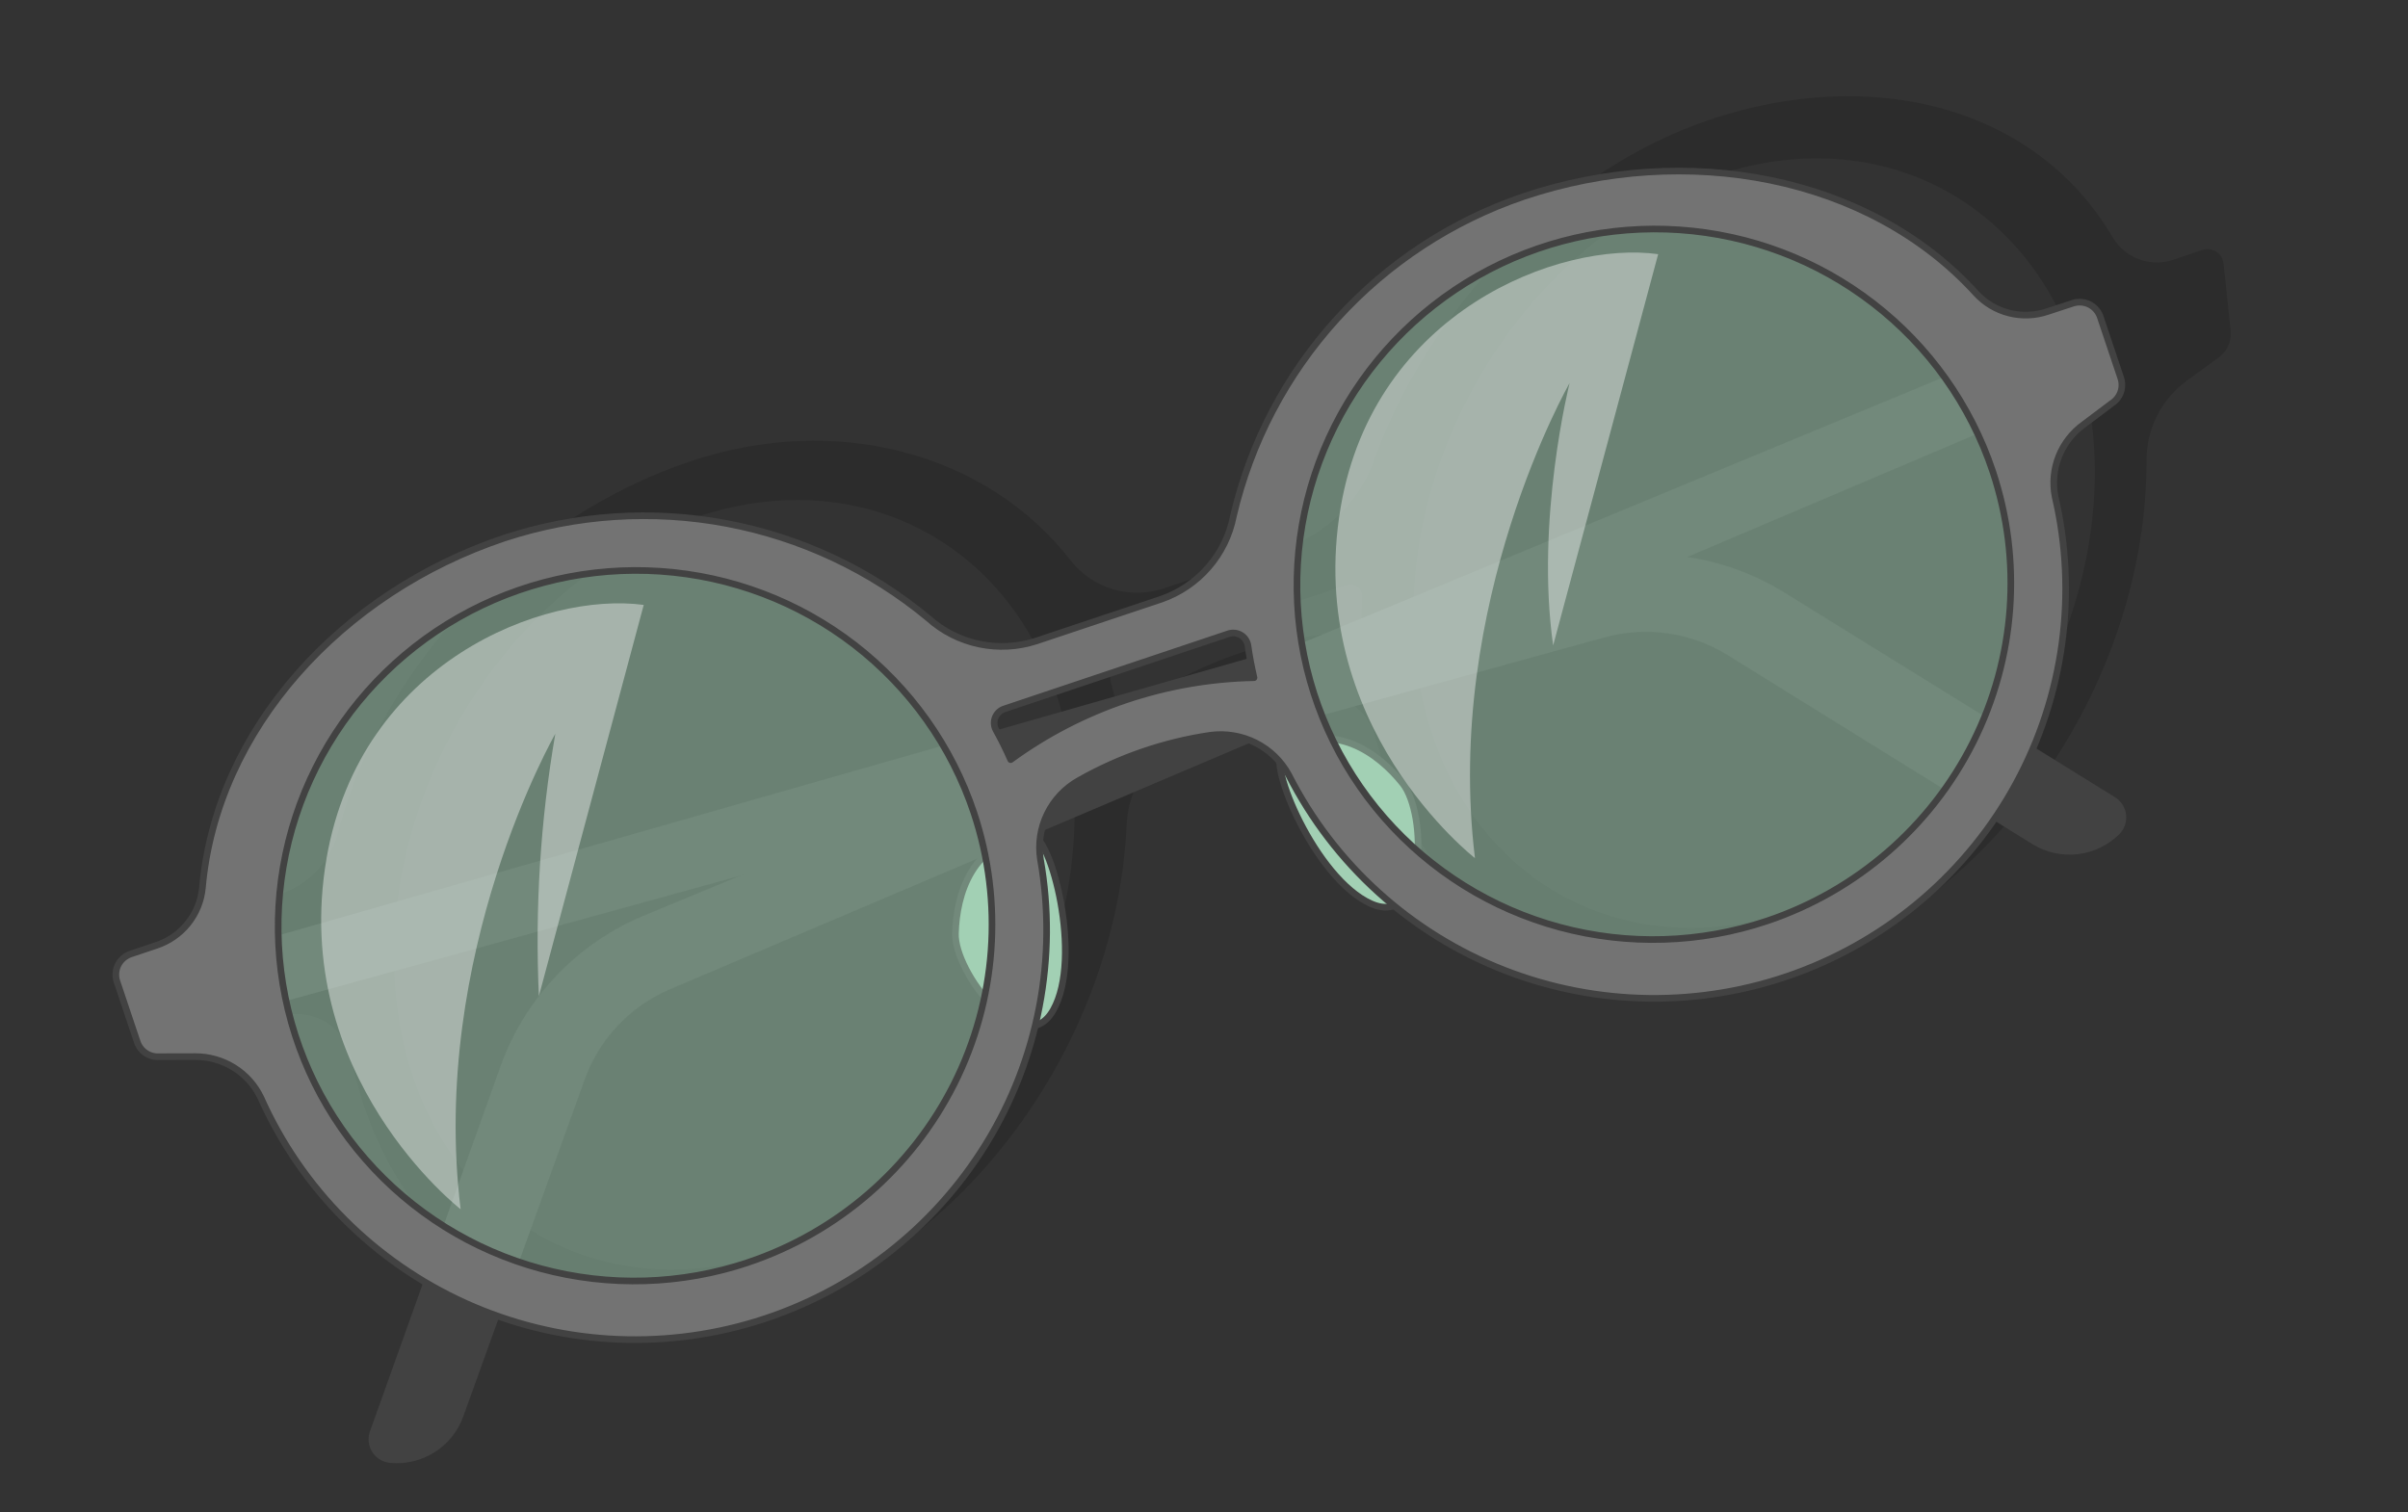
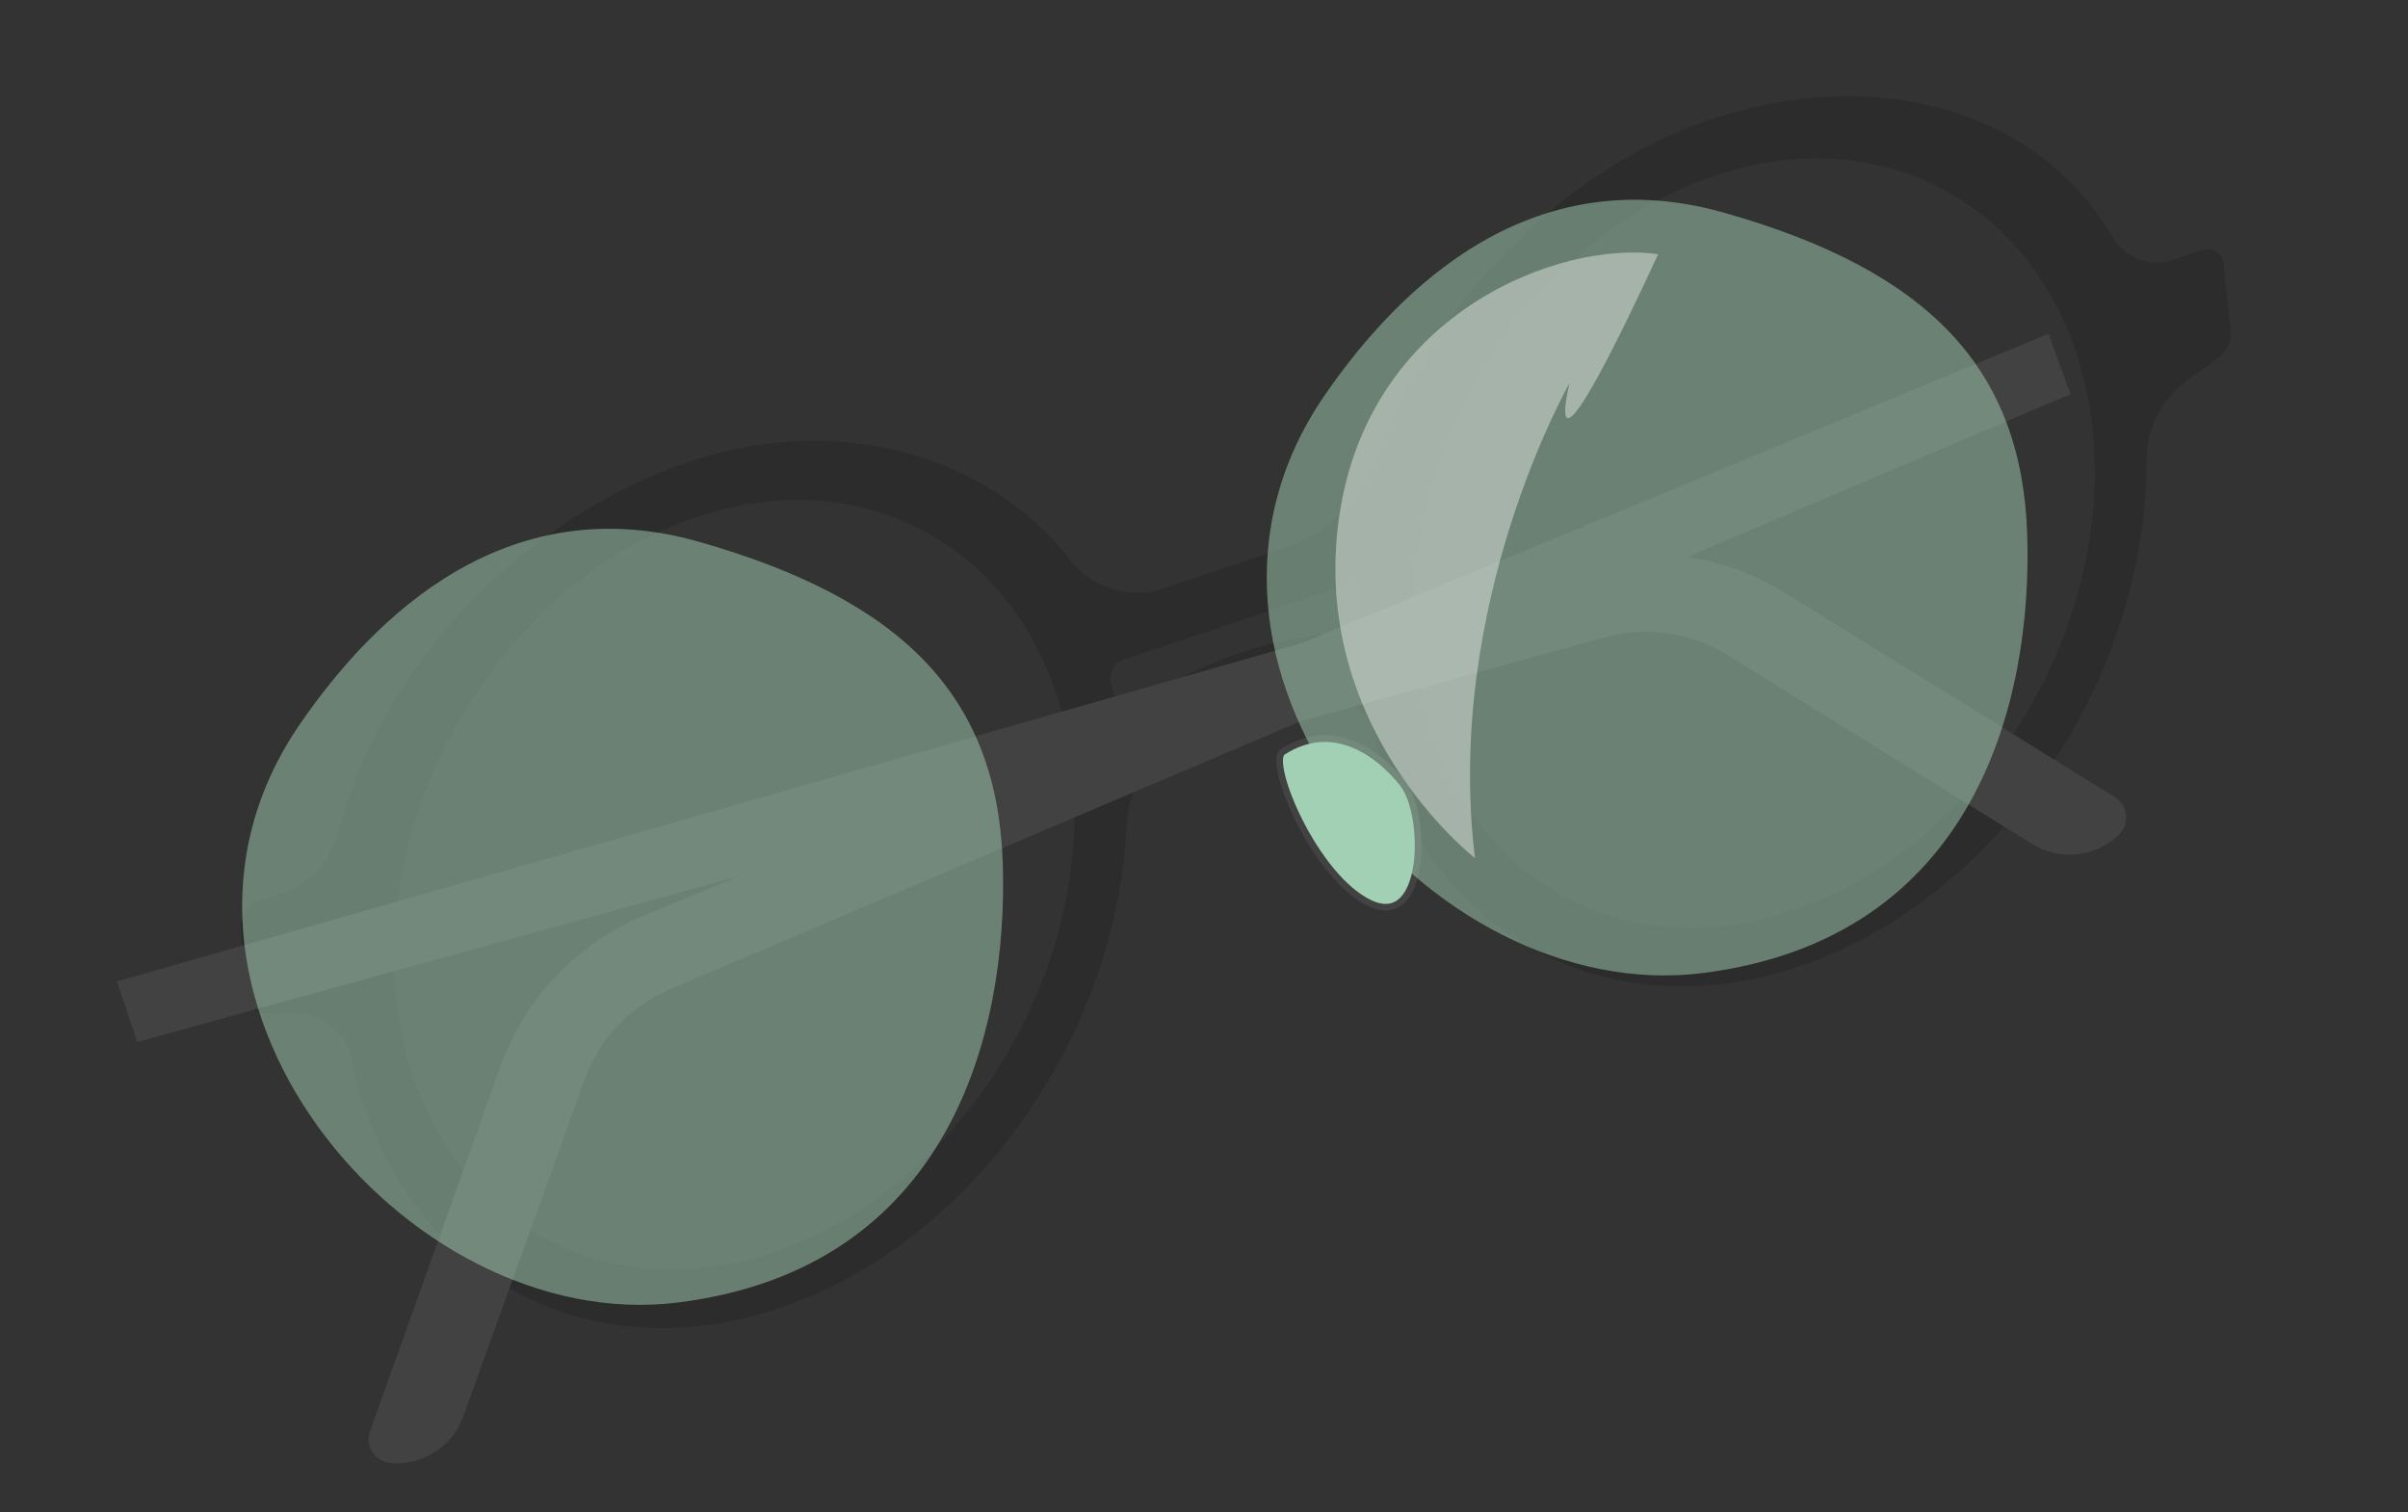
<svg xmlns="http://www.w3.org/2000/svg" width="363" height="228" viewBox="0 0 363 228" fill="none">
  <rect x="0" y="0" width="363" height="228" fill="#333333" stroke="none" />
  <g clip-path="url(#clip0_34_6547)">
    <path opacity="0.2" d="M331.774 37.767L328.011 39.031C326.289 39.707 324.382 39.751 322.634 39.154C320.885 38.556 319.41 37.358 318.473 35.772C306.907 16.049 282.209 9.79 257.737 18.056C235.647 25.454 215.79 45.87 207.293 68.98C206.296 71.982 204.646 74.729 202.46 77.025C200.274 79.321 197.607 81.109 194.649 82.261L175.833 88.578C173.303 89.513 170.542 89.623 167.949 88.892C165.357 88.161 163.068 86.627 161.413 84.512C148.815 68.304 126.118 62.146 104.059 69.561C79.568 77.755 57.792 99.527 51.007 125.391C50.487 127.473 49.468 129.4 48.035 131.005C46.603 132.611 44.802 133.846 42.786 134.607L39.023 135.87C38.142 136.213 37.398 136.831 36.9 137.632C36.402 138.432 36.179 139.371 36.263 140.307L37.282 150.233C37.272 150.58 37.336 150.924 37.468 151.244C37.601 151.564 37.8 151.853 38.052 152.091C38.305 152.329 38.605 152.511 38.933 152.625C39.262 152.74 39.611 152.784 39.958 152.755L44.992 152.885C46.937 152.94 48.801 153.666 50.264 154.939C51.728 156.212 52.7 157.953 53.014 159.864C59.549 190.854 87.158 207.401 117.431 197.249C146.647 187.457 168.49 156.08 169.843 124.2C169.989 121.609 170.778 119.093 172.14 116.877C173.501 114.661 175.392 112.815 177.643 111.502C183.757 108.024 190.469 105.715 197.43 104.695C199.653 104.356 201.919 104.867 203.774 106.125C205.628 107.384 206.933 109.296 207.426 111.477C215.165 140.36 241.869 155.542 271.109 145.744C301.382 135.592 323.764 102.209 323.585 69.107C323.621 66.829 324.185 64.588 325.233 62.56C326.282 60.532 327.787 58.771 329.63 57.415L334.285 54.026C334.95 53.588 335.485 52.981 335.835 52.269C336.185 51.556 336.337 50.764 336.275 49.974L335.232 40.054C335.238 39.642 335.14 39.236 334.948 38.873C334.755 38.509 334.474 38.2 334.131 37.972C333.787 37.745 333.391 37.607 332.979 37.571C332.568 37.536 332.153 37.603 331.774 37.767ZM116.555 188.814C88.331 198.289 62.897 181.058 59.708 150.497C56.518 119.937 76.793 87.398 104.928 77.972C133.063 68.547 158.61 85.722 161.68 116.315C164.75 146.907 144.69 179.388 116.555 188.814ZM168.64 107.845C168.305 106.15 167.913 104.496 167.463 102.882C167.306 102.192 167.404 101.468 167.741 100.843C168.078 100.219 168.63 99.736 169.296 99.484L202.98 88.189C203.269 88.094 203.577 88.072 203.876 88.127C204.175 88.181 204.455 88.31 204.691 88.501C204.926 88.693 205.109 88.94 205.222 89.221C205.336 89.501 205.376 89.806 205.34 90.107C205.253 91.889 205.215 93.659 205.254 95.434C189.338 95.159 175.696 102.895 168.64 107.845ZM270.233 137.309C242.009 146.784 216.6 129.546 213.386 98.992C210.172 68.438 230.478 35.917 258.607 26.467C286.735 17.018 312.24 34.23 315.454 64.784C318.667 95.338 298.368 127.883 270.233 137.309Z" fill="black" fill-opacity="0.7" />
    <path d="M308.81 50.321L97.102 138.029C92.102 140.106 87.592 143.202 83.864 147.117C80.135 151.033 77.271 155.681 75.455 160.761L55.759 215.839C55.579 216.356 55.52 216.907 55.587 217.449C55.655 217.991 55.846 218.51 56.146 218.966C56.447 219.422 56.849 219.804 57.321 220.081C57.793 220.358 58.324 220.523 58.871 220.564C61.21 220.771 63.553 220.199 65.535 218.939C67.517 217.679 69.025 215.802 69.823 213.601L88.127 162.797C89.21 159.762 90.914 156.981 93.13 154.631C95.347 152.282 98.028 150.414 101.004 149.147L312.122 59.429L308.81 50.321Z" fill="#424242" />
    <path d="M17.63 147.977L238.021 85.022C243.236 83.543 248.701 83.171 254.063 83.931C259.425 84.691 264.564 86.565 269.146 89.432L318.844 120.203C319.304 120.492 319.692 120.88 319.98 121.339C320.267 121.799 320.447 122.317 320.505 122.855C320.563 123.394 320.498 123.939 320.315 124.45C320.132 124.96 319.835 125.423 319.448 125.805C317.747 127.473 315.533 128.524 313.162 128.789C310.792 129.054 308.403 128.518 306.38 127.266L260.446 98.775C257.696 97.067 254.616 95.949 251.404 95.493C248.192 95.037 244.918 95.251 241.791 96.124L20.691 157.101L17.63 147.977Z" fill="#424242" />
-     <path d="M155.538 126.018C158.405 125.811 163.245 144.353 158.781 152.281C154.317 160.209 143.868 146.663 144.028 140.755C144.188 134.848 146.53 126.749 155.538 126.018Z" fill="#A2D0B4" stroke="#424242" stroke-linecap="round" stroke-linejoin="round" />
    <path d="M193.368 113.357C190.96 114.895 198.252 132.448 206.652 136.241C215.051 140.033 215.143 122.771 211.468 118.146C207.793 113.521 200.93 108.475 193.368 113.357Z" fill="#A2D0B4" stroke="#424242" stroke-linecap="round" stroke-linejoin="round" />
    <path opacity="0.5" d="M45.259 109.107C54.196 96.156 74.219 72.814 105.358 81.682C136.498 90.55 150.4 105.312 151.173 130.299C151.946 155.285 143.468 191.19 102.226 196.376C60.983 201.562 17.507 149.336 45.259 109.107Z" fill="#A2D0B4" />
    <path opacity="0.5" d="M199.718 59.56C208.655 46.609 228.678 23.267 259.792 32.04C290.906 40.813 304.81 55.676 305.6 80.633C306.391 105.589 297.896 141.524 256.653 146.71C215.41 151.896 171.966 99.789 199.718 59.56Z" fill="#A2D0B4" />
-     <path d="M312.473 45.718L308.679 46.964C306.809 47.602 304.793 47.685 302.879 47.201C300.965 46.718 299.235 45.69 297.901 44.243C281.724 26.444 254.174 21.407 229.69 29.625C218.892 33.295 209.207 39.644 201.551 48.072C193.895 56.5 188.522 66.728 185.939 77.787C185.389 80.644 184.093 83.309 182.182 85.514C180.27 87.718 177.811 89.384 175.05 90.344L156.228 96.636C153.444 97.546 150.469 97.707 147.607 97.104C144.744 96.501 142.094 95.154 139.926 93.202C131.193 85.951 120.743 81.038 109.561 78.926C98.378 76.814 86.832 77.573 76.011 81.131C51.52 89.325 32.608 109.922 30.513 133.866C30.324 135.826 29.565 137.69 28.329 139.23C27.094 140.77 25.435 141.92 23.556 142.538L19.769 143.808C19.352 143.939 18.965 144.152 18.631 144.434C18.296 144.715 18.022 145.06 17.823 145.448C17.623 145.836 17.504 146.26 17.471 146.694C17.438 147.128 17.492 147.564 17.63 147.977L20.691 157.101C20.922 157.786 21.375 158.375 21.979 158.776C22.582 159.177 23.303 159.368 24.028 159.318L29.407 159.305C31.482 159.293 33.516 159.869 35.271 160.966C37.027 162.062 38.431 163.633 39.321 165.497C45.447 179.232 56.416 190.249 70.16 196.468C83.904 202.687 99.473 203.678 113.93 199.256C128.386 194.833 140.732 185.302 148.637 172.46C156.542 159.618 159.46 144.353 156.842 129.545C156.477 127.213 156.838 124.824 157.878 122.699C158.917 120.574 160.584 118.816 162.655 117.66C168.767 114.196 175.468 111.891 182.419 110.86C184.778 110.536 187.178 110.938 189.298 112.01C191.418 113.083 193.157 114.775 194.281 116.861C201.107 130.282 212.642 140.737 226.707 146.248C240.771 151.76 256.391 151.946 270.613 146.773C284.835 141.6 296.675 131.425 303.893 118.171C311.112 104.917 313.211 89.504 309.792 74.843C309.397 72.816 309.595 70.716 310.361 68.794C311.127 66.871 312.429 65.206 314.114 63.995L318.382 60.786C318.992 60.387 319.452 59.798 319.691 59.111C319.929 58.424 319.931 57.678 319.698 56.991L316.638 47.866C316.51 47.451 316.3 47.065 316.021 46.731C315.741 46.397 315.398 46.122 315.01 45.922C314.622 45.722 314.198 45.601 313.763 45.566C313.327 45.531 312.889 45.583 312.473 45.718ZM112.808 190.328C102.708 193.716 91.835 194.048 81.562 191.282C71.29 188.516 62.081 182.776 55.102 174.789C48.122 166.803 43.685 156.928 42.353 146.416C41.02 135.903 42.852 125.225 47.617 115.733C52.381 106.241 59.864 98.362 69.118 93.093C78.371 87.824 88.98 85.402 99.601 86.133C110.223 86.865 120.379 90.717 128.784 97.202C137.189 103.688 143.466 112.515 146.82 122.566C151.298 136.034 150.222 150.734 143.828 163.442C137.434 176.15 126.243 185.828 112.712 190.354L112.808 190.328ZM152.357 114.529C151.684 112.975 150.922 111.471 150.125 110.027C149.973 109.741 149.886 109.426 149.87 109.103C149.854 108.78 149.909 108.457 150.031 108.157C150.153 107.857 150.34 107.587 150.578 107.366C150.816 107.145 151.1 106.978 151.409 106.878L185.093 95.583C185.407 95.463 185.743 95.414 186.077 95.44C186.412 95.465 186.736 95.565 187.026 95.732C187.317 95.898 187.566 96.127 187.755 96.403C187.945 96.677 188.071 96.991 188.123 97.321C188.358 98.966 188.666 100.592 189.039 102.175C175.833 102.425 163.018 106.741 152.357 114.529ZM266.39 138.848C256.291 142.236 245.417 142.568 235.145 139.802C224.873 137.036 215.664 131.296 208.684 123.31C201.705 115.323 197.268 105.449 195.935 94.936C194.603 84.424 196.435 73.746 201.199 64.254C205.964 54.761 213.446 46.882 222.7 41.613C231.954 36.344 242.563 33.922 253.184 34.654C263.805 35.385 273.961 39.237 282.366 45.723C290.772 52.208 297.049 61.035 300.402 71.086C304.877 84.538 303.81 99.222 297.436 111.921C291.061 124.621 279.898 134.303 266.39 138.848Z" fill="#737373" stroke="#424242" stroke-linecap="round" stroke-linejoin="round" />
-     <path opacity="0.4" d="M69.438 182.314C69.438 182.314 43.558 162.27 49.231 129.386C54.349 99.787 82.039 89.18 97.04 91.204L81.235 150.186C80.633 136.956 81.464 123.696 83.712 110.636C83.712 110.636 64.719 143.749 69.438 182.314Z" fill="white" />
-     <path opacity="0.4" d="M222.349 129.383C222.349 129.383 196.463 109.315 202.112 76.437C207.184 46.952 235.083 36.264 249.964 38.32L234.135 97.308C231.438 78.345 236.612 57.758 236.612 57.758C236.612 57.758 217.643 90.865 222.349 129.383Z" fill="white" />
+     <path opacity="0.4" d="M222.349 129.383C222.349 129.383 196.463 109.315 202.112 76.437C207.184 46.952 235.083 36.264 249.964 38.32C231.438 78.345 236.612 57.758 236.612 57.758C236.612 57.758 217.643 90.865 222.349 129.383Z" fill="white" />
  </g>
  <defs>
    <clipPath id="clip0_34_6547">
      <rect width="336" height="145" fill="white" transform="translate(0 86.963) rotate(-15)" />
    </clipPath>
  </defs>
</svg>